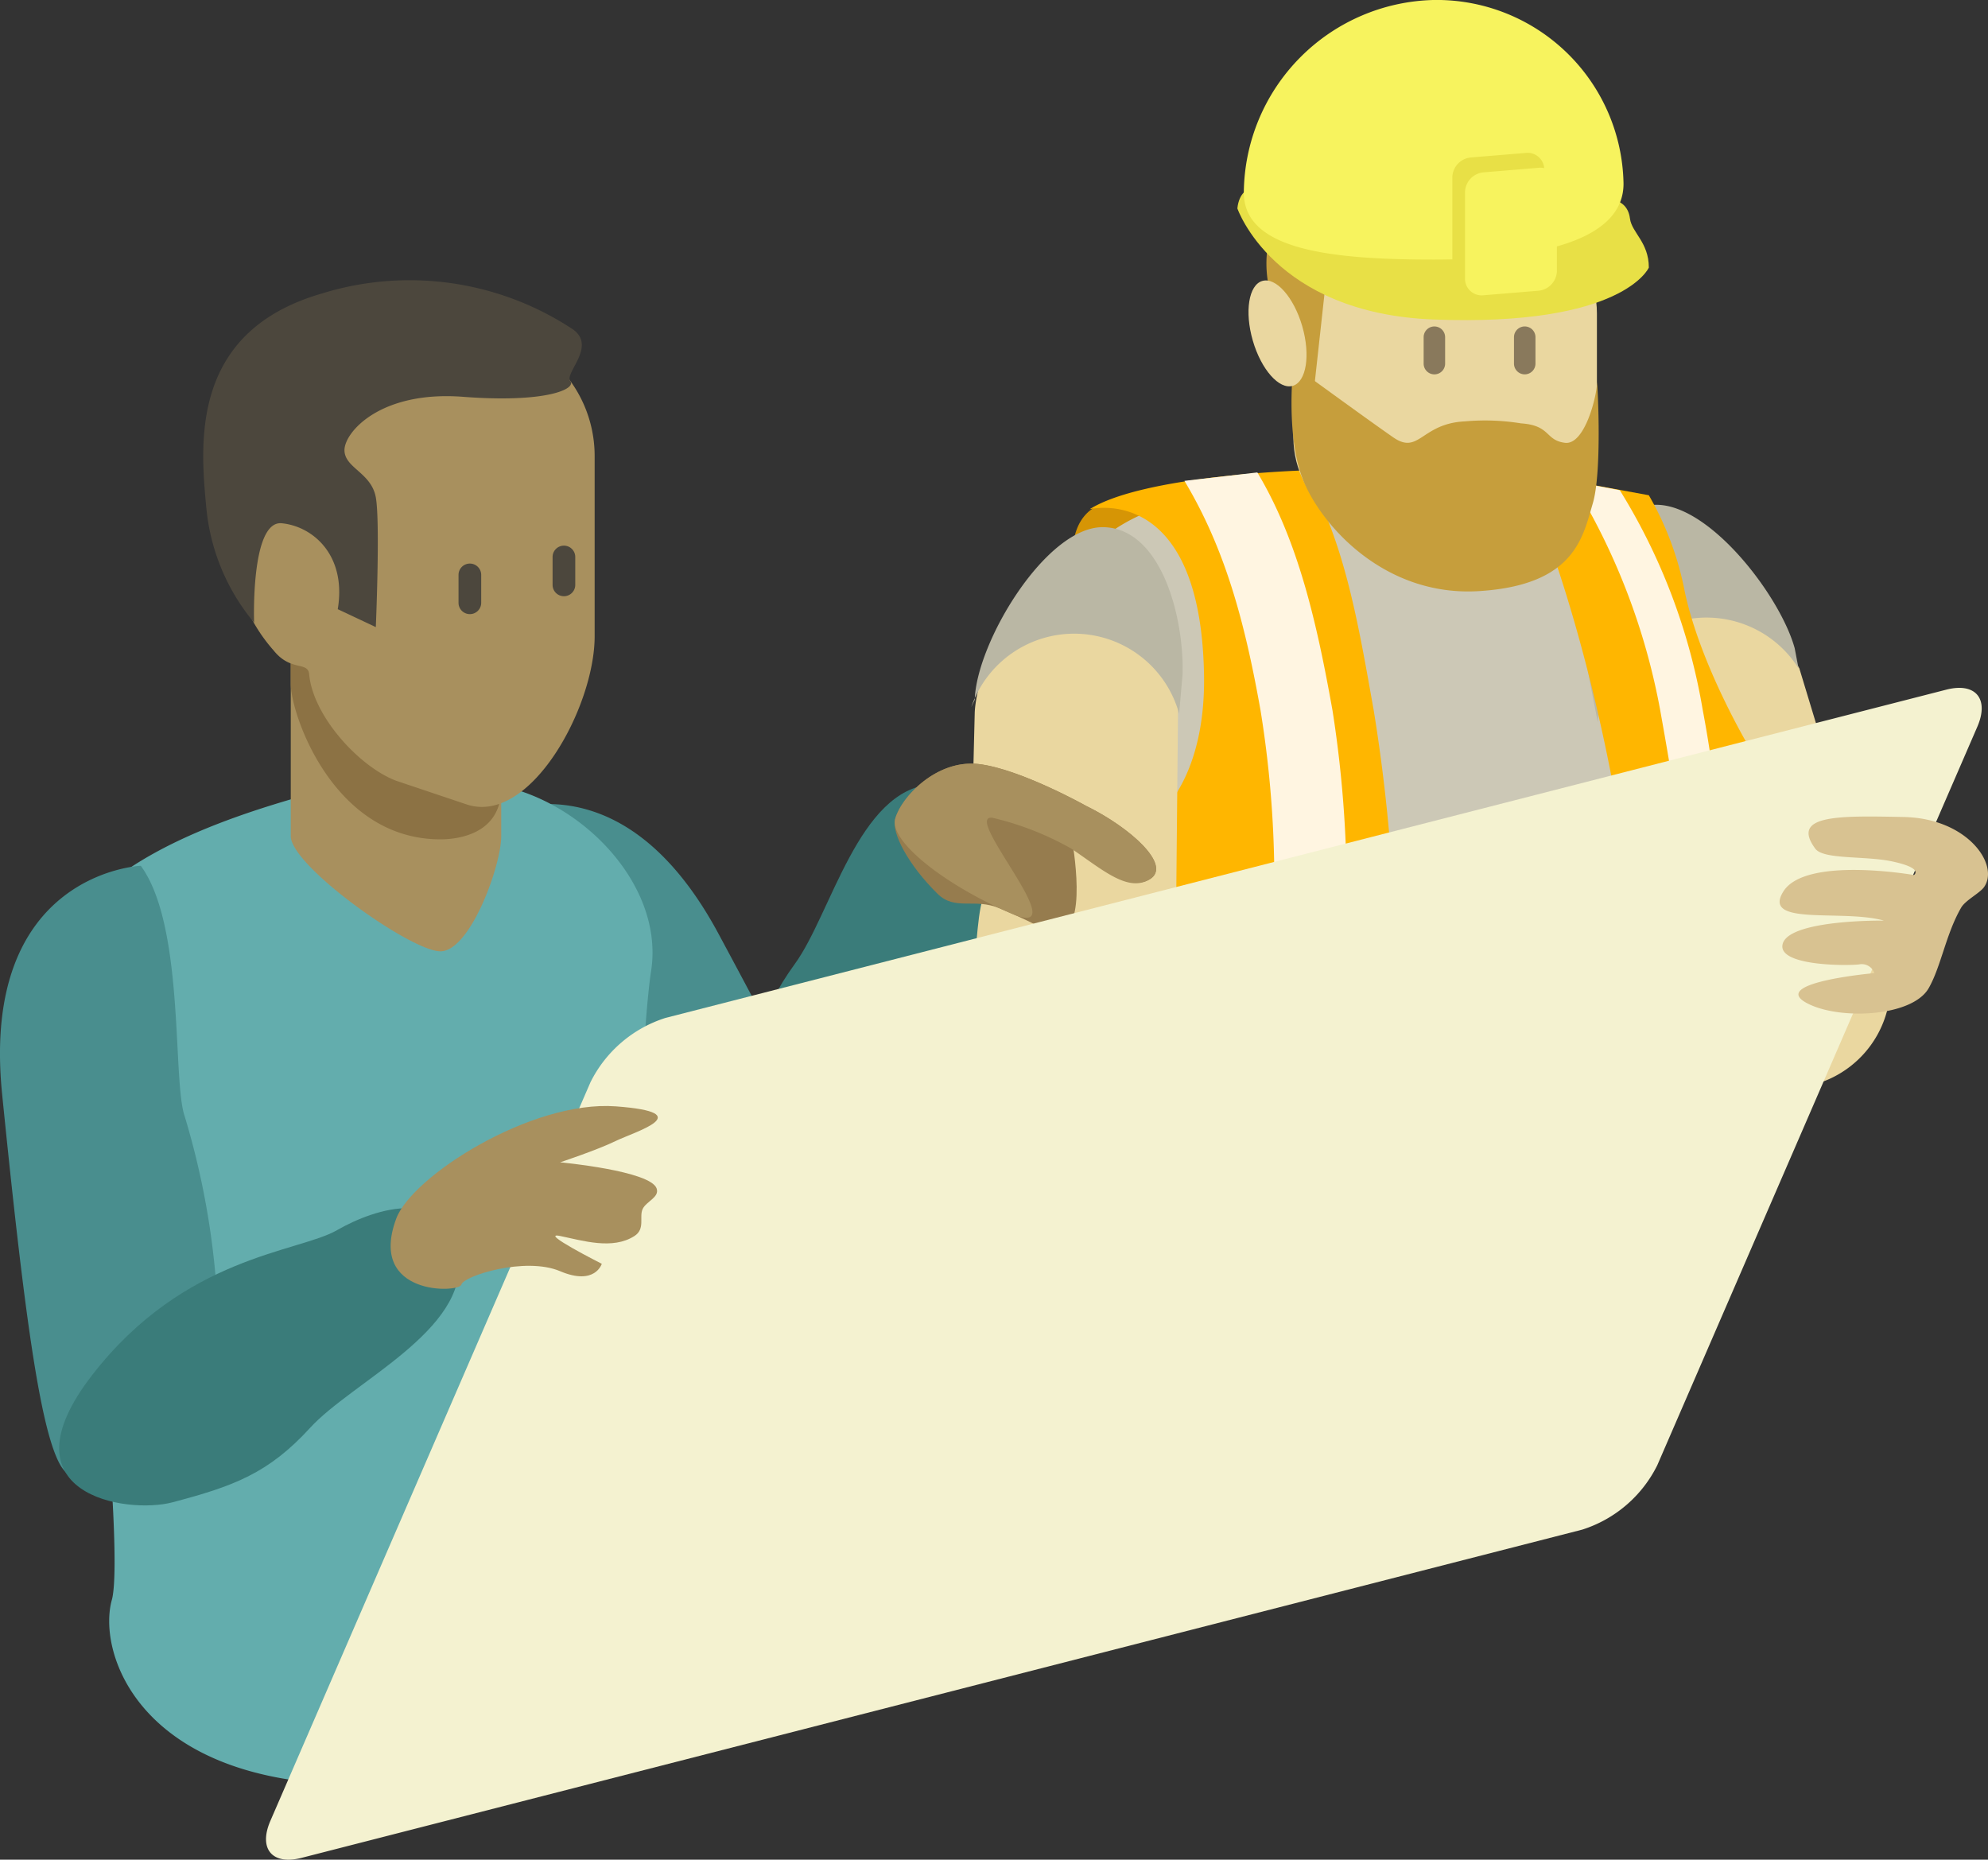
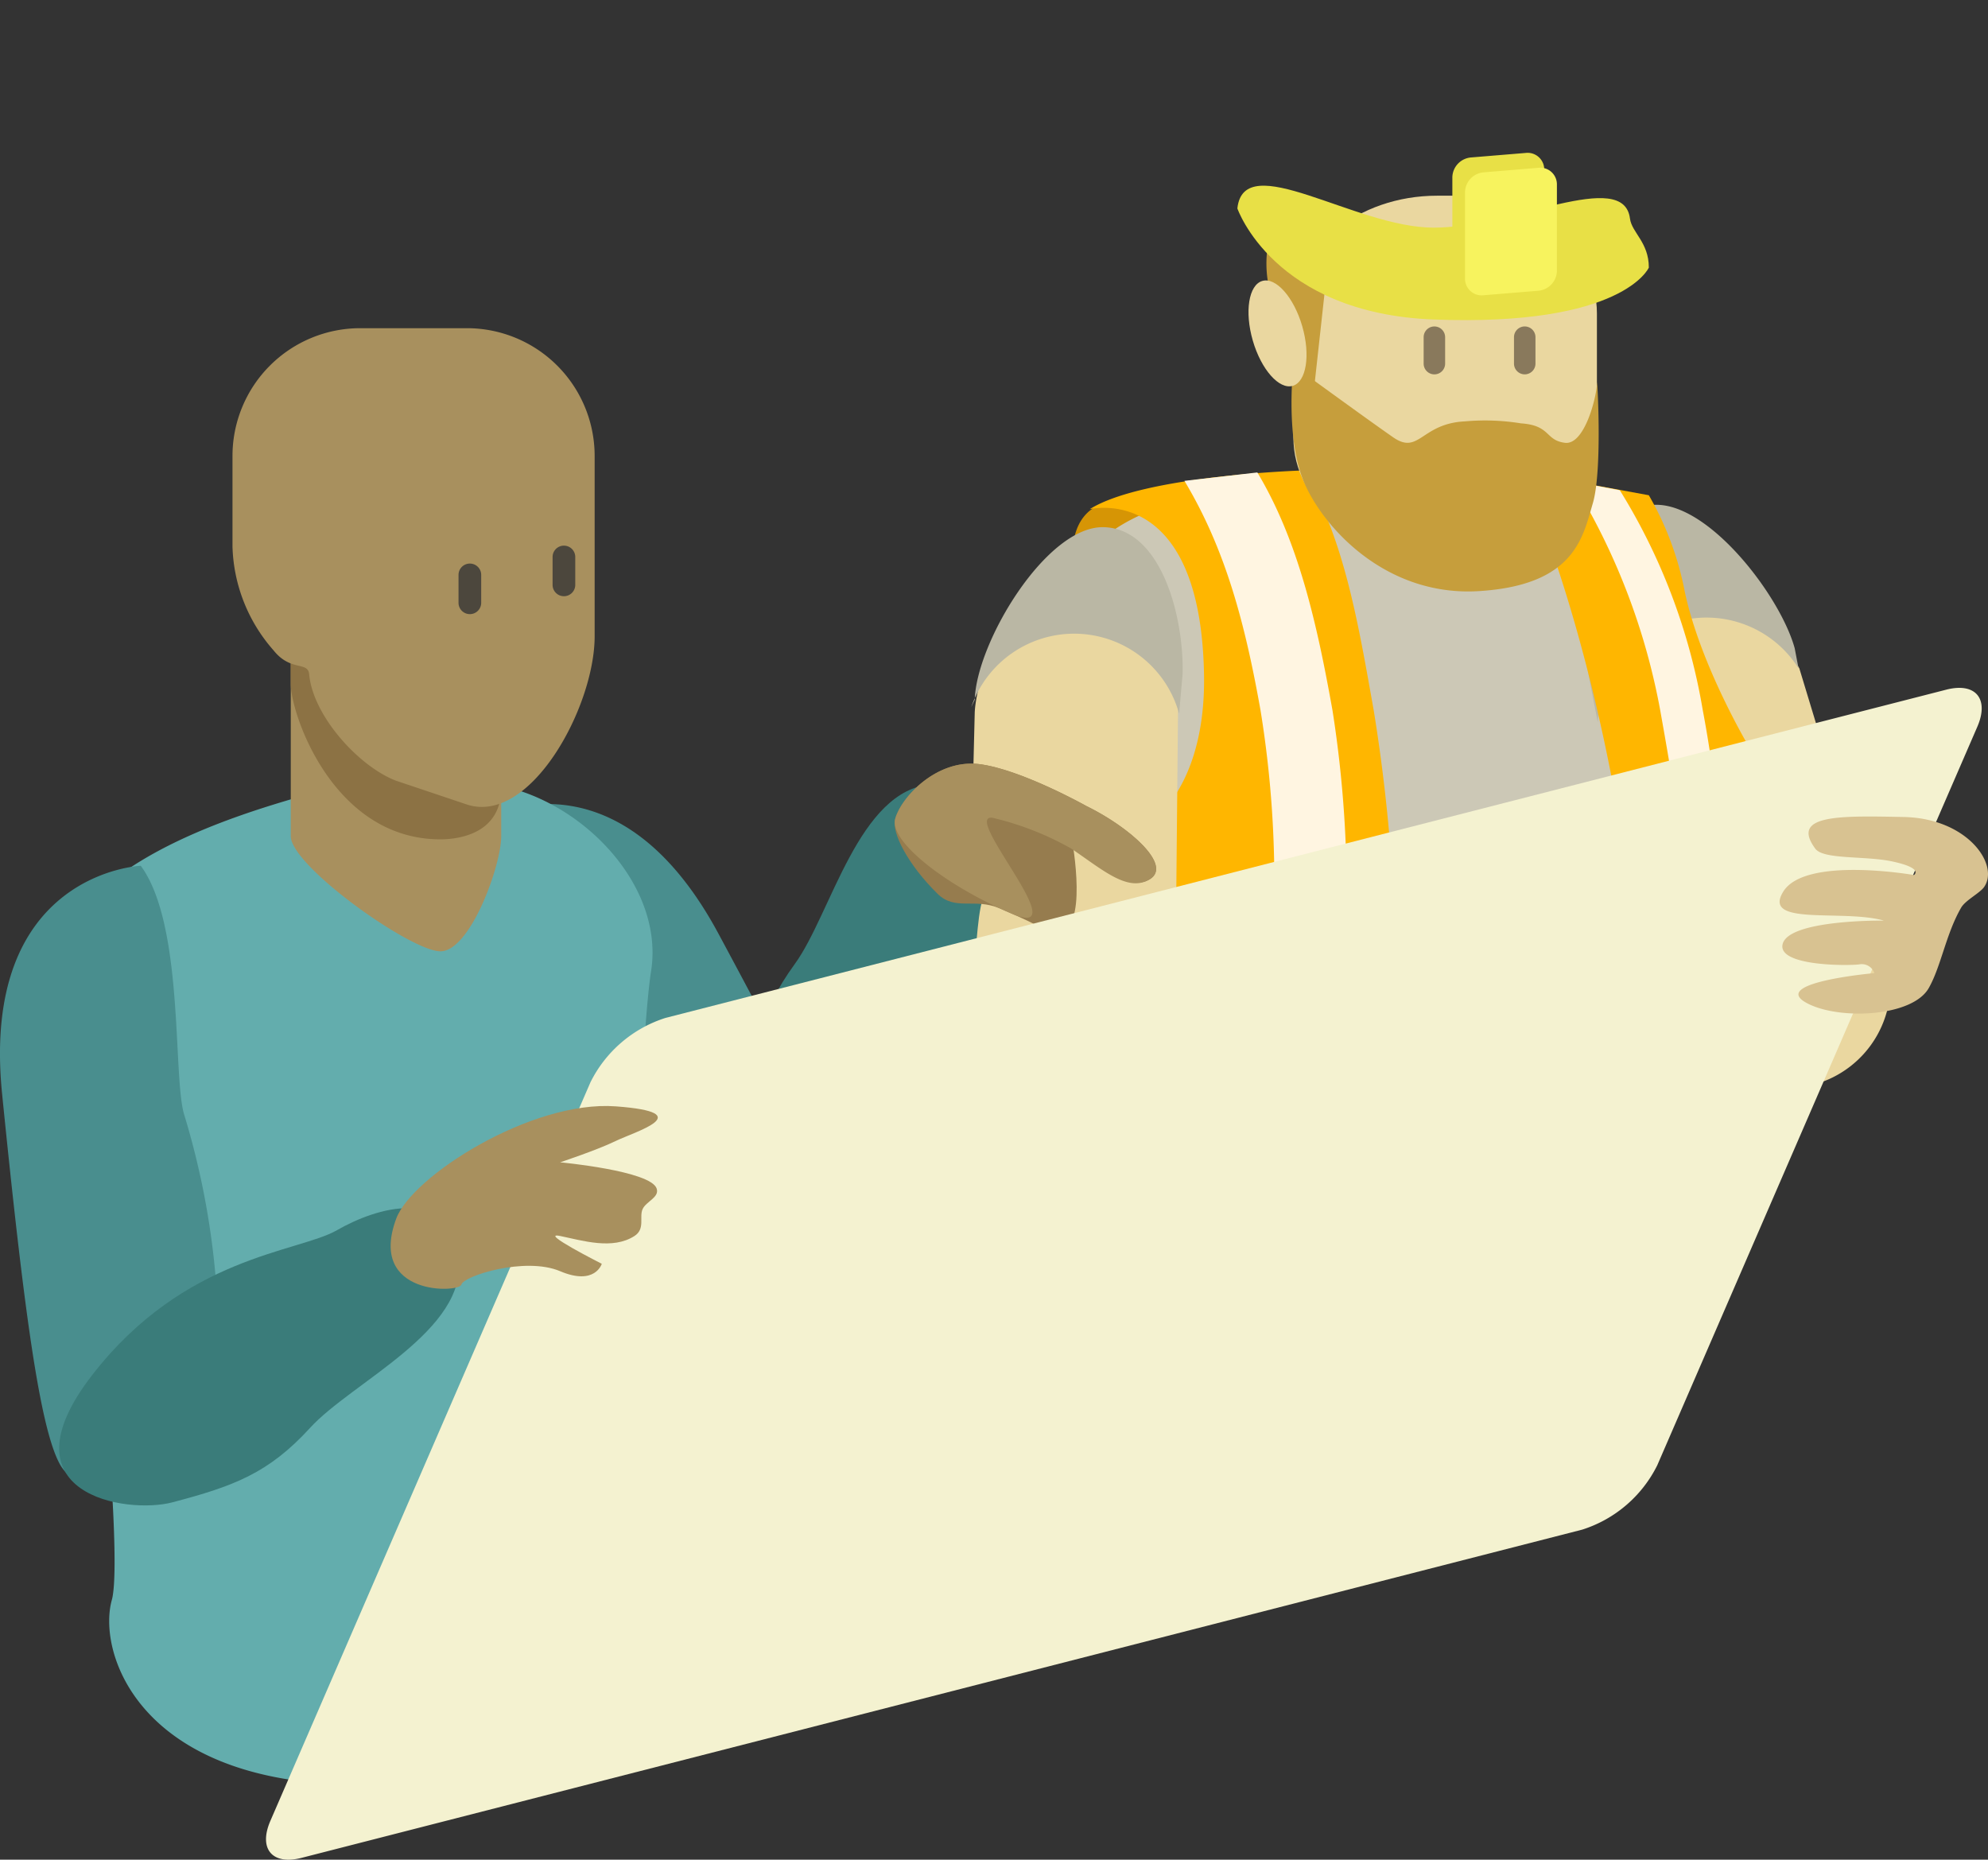
<svg xmlns="http://www.w3.org/2000/svg" width="146.237" height="136.797" viewBox="0 0 146.237 136.797">
  <rect x="0" y="0" width="146.237" height="136.797" fill="#333333" stroke="none" />
  <g id="developers" transform="translate(-28.935 -66.828)">
    <g id="g6559" transform="translate(114.014 103.959)">
      <path id="path6561" d="M0,0S-6.536-2.216-6.179,4.323s7.057.322,7.057.322Z" fill="#d69505" />
    </g>
    <g id="g6563" transform="translate(156.82 155.822)">
      <path id="path6565" d="M0,0A17.882,17.882,0,0,1-17.882,17.882H-32.345A17.881,17.881,0,0,1-50.226,0V-36.508c0-9.876-.033-15.355,17.881-17.223l14.464-.659A17.882,17.882,0,0,1,0-36.508Z" fill="#ccc8b6" />
    </g>
    <g id="g6567" transform="translate(167.73 137.209)">
      <path id="path6569" d="M0,0A7.647,7.647,0,0,1-5.355,9.394a7.649,7.649,0,0,1-9.4-5.356l-7.6-26.881c-1.117-4.074,11.989-7.158,13.1-3.086l2.817,4.706Z" fill="#ead7a0" />
    </g>
    <g id="g6571" transform="translate(152.353 112.54)">
      <path id="path6573" d="M0,0A8.006,8.006,0,0,1,8.881,3.446L8.6,1.974C7.483-2.1,1.642-9.583-2.433-8.468s-5.653,6.221-4.536,10.3l1.084,5.6A8,8,0,0,1,0,0" fill="#bab7a4" />
    </g>
    <g id="g6575" transform="translate(143.093 107.37)">
      <path id="path6577" d="M0,0S10.135,27.542,5.214,53.1c0,0,8.229-.807,9.551-4.92,0,0,2.257-24.628-.156-33.593,0,0-3.664-6.069-4.839-11.624A22.682,22.682,0,0,0,7.13-4.112L1.544-5.14Z" fill="#ffb600" />
    </g>
    <g id="g6579" transform="translate(150.468 140.144)">
      <path id="path6581" d="M0,0C5.7.546,8.3-.658,8.3-.658c.074-1.616.052-5.321.052-5.321L5.224-5.6A86.265,86.265,0,0,0,3.718-21.1a44.662,44.662,0,0,0-6.1-16.158l-3.508-.66A48.883,48.883,0,0,1,.6-21.024c.883,4.944,1.933,10.948,1.866,15.6A17.55,17.55,0,0,1-.471-5.434Z" fill="#fff5e1" />
    </g>
    <g id="g6583" transform="translate(124.819 101.433)">
      <path id="path6585" d="M0,0S-11.762.356-15.728,2.853c0,0,8.167-2.057,8.412,12.192.219,12.788-9.734,15.13-10.909,7.932s-4.847,27.616-4.847,27.616,14.836,9.7,28.35,9.7A161.624,161.624,0,0,0,6.693,43.105,126.251,126.251,0,0,0,5.168,17.657C4.013,11.179,3,5,0,0" fill="#ffb600" />
    </g>
    <g id="g6587" transform="translate(104.713 128.968)">
      <path id="path6589" d="M0,0-.774,5.051c7.555,6.378,26.6,6.254,26.6,6.254.074-1.616.032-5.545.032-5.545-.981-.065-2.6-.072-2.6-.072A86.172,86.172,0,0,0,22.241-9.878c-1.156-6.478-2.532-12.51-5.529-17.509l-5.364.618c3,5,4.449,10.412,5.6,16.891a78.406,78.406,0,0,1,.984,14.721A35.885,35.885,0,0,1,0,0" fill="#fff5e1" />
    </g>
    <g id="g6591" transform="translate(146.404 99.011)">
      <path id="path6593" d="M0,0C0,4.779-4.735,8.653-10.576,8.653h-1.175c-5.841,0-10.576-3.874-10.576-8.653V-9.134c0-4.779,4.735-8.654,10.576-8.654h1.175C-4.735-17.788,0-13.913,0-9.134Z" fill="#ead7a0" />
    </g>
    <g id="g6595" transform="translate(124.077 93.71)">
      <path id="path6597" d="M0,0S1,.732,2.3,1.673C4.018,2.92,6.254,4.534,7.342,5.288,9.251,6.61,9.4,4.26,12.631,4.113a16.567,16.567,0,0,1,4.112.147c2.2.147,1.762,1.245,3.232,1.43S22.327,2.2,22.327,1.322s.438,6.317-.3,8.814-1.322,6.022-8.373,6.463S1.922,11.6.666,8.3,0,0,0,0" fill="#c69e3c" />
    </g>
    <g id="g6599" transform="translate(126.432 87.822)">
      <path id="path6601" d="M0,0-4.005-3.963a8.406,8.406,0,0,0,0,4.691c.765,2.369,1.5,1.488,1.65,5.16s1.467,2.2,1.467,2.2Z" fill="#c69e3c" />
    </g>
    <g id="g6603" transform="translate(124.728 90.825)">
      <path id="path6605" d="M0,0C.617,2.131.3,4.094-.7,4.386s-2.321-1.2-2.938-3.331-.3-4.094.7-4.386S-.617-2.131,0,0" fill="#ead7a0" />
    </g>
    <g id="g6607" transform="translate(150.223 86.512)">
      <path id="path6609" d="M0,0S-1.874,4.355-15.827,3.819c-11.793-.453-14.44-8.171-14.44-8.171.474-4.462,8.654,1.413,14.44,1.414s13.966-4.407,14.439-.67C-1.257-2.573,0-1.866,0,0" fill="#e8e046" />
    </g>
    <g id="g6611" transform="translate(148.361 80.342)">
-       <path id="path6613" d="M0,0C0,4.185-6.253,5.581-13.966,5.581S-27.931,4.836-27.931.651A14.3,14.3,0,0,1-13.966-13.515,13.746,13.746,0,0,1,0,0" fill="#f7f35e" />
-     </g>
+       </g>
    <g id="g6615" transform="translate(142.529 85.694)">
      <path id="path6617" d="M0,0A1.5,1.5,0,0,1-1.387,1.427l-3.986.33A1.225,1.225,0,0,1-6.759.56V-5.858A1.5,1.5,0,0,1-5.372-7.285l3.986-.329A1.224,1.224,0,0,1,0-6.417Z" fill="#e8e046" />
    </g>
    <g id="g6619" transform="translate(143.461 86.788)">
      <path id="path6621" d="M0,0A1.5,1.5,0,0,1-1.387,1.428l-3.986.329A1.225,1.225,0,0,1-6.76.56V-5.858A1.5,1.5,0,0,1-5.373-7.284l3.986-.331A1.226,1.226,0,0,1,0-6.417Z" fill="#f7f35e" />
    </g>
    <g id="g6623" transform="translate(135.238 93.576)">
      <path id="path6625" d="M0,0A.79.79,0,0,1-.79.79.79.79,0,0,1-1.58,0V-1.944a.79.79,0,0,1,.79-.79.79.79,0,0,1,.79.79Z" fill="#89795c" />
    </g>
    <g id="g6627" transform="translate(141.884 93.575)">
      <path id="path6629" d="M0,0A.79.79,0,0,1-.791.79.79.79,0,0,1-1.58,0V-1.944a.79.79,0,0,1,.79-.79A.79.79,0,0,1,0-1.944Z" fill="#89795c" />
    </g>
    <g id="g6631" transform="translate(115.37 142.051)">
      <path id="path6633" d="M0,0A7.647,7.647,0,0,1-7.856,7.431,7.648,7.648,0,0,1-15.287-.427l.552-22.328c.058-2.111,1.9-9.155,7.566-9.542,3.731-.255,7.45,7.2,7.39,9.309Z" fill="#ead7a0" />
    </g>
    <g id="g6635" transform="translate(108.17 113.444)">
      <path id="path6637" d="M0,0A8.008,8.008,0,0,1,7.5,5.881l.255-2.9C7.87-1.235,6.19-7.718,1.967-7.837s-9.386,8.48-9.5,12.7l-.255.529A8.005,8.005,0,0,1,0,0" fill="#bab7a4" />
    </g>
    <g id="g6639" transform="translate(84.065 148.763)">
      <path id="path6641" d="M0,0C-.195,3.5,3.118,12.334,10.357,3.9s5.788-16.657,6.824-19.784S18.8-24.6,13.413-24.236,6.019-14.717,3.337-11.028.258-4.619,0,0" fill="#3a7c7a" />
    </g>
    <g id="g6643" transform="translate(108.847 126.118)">
      <path id="path6645" d="M0,0C3.195,1.562,6.306,4.338,4.694,5.368S1.26,4.04-1.055,2.48c0,0,1.281,7-1.116,6.638s.713.51-4.206-1.591c-1.845-.787-3.275.208-4.574-1.075-2.165-2.138-3.4-4.495-3.11-5.515.459-1.631,3.07-4.377,6.128-4.025S0,0,0,0" fill="#967c4e" />
    </g>
    <g id="g6647" transform="translate(63.946 127.303)">
      <path id="path6649" d="M0,0S10.083-6.214,17.836,8.2C25.35,22.176,29.292,30.134,29.555,33.188s-5.272,11.5-12.12,2.622A58.167,58.167,0,0,1,7.56,16.865C6.572,13.97-.223,5.341,0,0" fill="#498e8e" />
    </g>
    <g id="g6651" transform="translate(108.847 126.118)">
      <path id="path6653" d="M0,0C3.195,1.562,6.306,4.338,4.694,5.368S1.215,4.7-1.1,3.137A21.943,21.943,0,0,0-6.888.868C-9.286.511-.582,10.018-5.5,7.917s-9.02-5.348-8.56-6.98,3.07-4.377,6.128-4.025S0,0,0,0" fill="#a8905e" />
    </g>
    <g id="g6655" transform="translate(51.129 125.395)">
      <path id="path6657" d="M0,0C-6.916,1.984-20.752,6.5-18.281,16.843s5.3,38.731,4.314,42.277S-12.485,70.867-.13,72.449s23.67-5.042,23.719-9.582,1.014-43,2.11-49.988S19.244-1.03,12.341-1.005A78.877,78.877,0,0,0,0,0" fill="#63adad" />
    </g>
    <g id="g6659" transform="translate(65.805 128.335)">
      <path id="path6661" d="M0,0C0,2.183-2.287,8.471-4.471,8.471S-15.481,2.183-15.481,0V-13.036a3.954,3.954,0,0,1,3.954-3.954l7.574,4.283A3.954,3.954,0,0,1,0-8.753Z" fill="#a8905e" />
    </g>
    <g id="g6663" transform="translate(63.275 122.382)">
      <path id="path6665" d="M0,0-5.193-1.747c-2.667-1-6.114-4.714-6.4-7.834-.058-.635-.623-.518-1.359-.8v5.132c0,2.183,3.1,11.436,11.01,11.436,1.623,0,5.789-.6,4.058-6.153A3.6,3.6,0,0,1,0,0" fill="#8c7244" />
    </g>
    <g id="g6667" transform="translate(72.677 113.639)">
      <path id="path6669" d="M0,0C0,5.193-4.731,13.9-9.4,12.367L-14.6,10.62c-2.667-1-6.114-4.714-6.4-7.834-.089-.971-1.361-.175-2.619-1.757A12.043,12.043,0,0,1-26.64-6.589V-13.27a9.4,9.4,0,0,1,9.4-9.4H-9.4A9.4,9.4,0,0,1,0-13.27Z" fill="#a8905e" />
    </g>
    <g id="g6671" transform="translate(53.78 111.639)">
-       <path id="path6673" d="M0,0C.659-3.954-1.812-6.095-4.118-6.32S-6.153.988-6.153.988a15.42,15.42,0,0,1-3.51-8.4c-.459-4.79-1.208-13.013,8.51-15.814a21.779,21.779,0,0,1,18.319,2.555c2.01,1.237-.52,3.3-.059,3.887s-1.788,1.63-7.883,1.162S.494-13.014.494-11.7,2.471-10.049,2.8-8.224s0,9.542,0,9.542Z" fill="#4c473d" />
-     </g>
+       </g>
    <g id="g6675" transform="translate(64.332 111.169)">
      <path id="path6677" d="M0,0A.834.834,0,0,1-.834.834.834.834,0,0,1-1.668,0V-2.052a.834.834,0,0,1,.834-.834A.834.834,0,0,1,0-2.052Z" fill="#4c473d" />
    </g>
    <g id="g6679" transform="translate(71.251 109.851)">
      <path id="path6681" d="M0,0A.834.834,0,0,1-.834.834.834.834,0,0,1-1.668,0V-2.052a.834.834,0,0,1,.834-.834A.834.834,0,0,1,0-2.052Z" fill="#4c473d" />
    </g>
    <g id="g6683" transform="translate(39.289 130.513)">
      <path id="path6685" d="M0,0S-11.834.489-10.2,16.775C-8.612,32.562-7.43,41.363-5.939,44.042s10.8,6.587,11.514-4.606a58.169,58.169,0,0,0-2.41-21.228C2.365,15.256,3.171,4.3,0,0" fill="#498e8e" />
    </g>
    <g id="g6687" transform="translate(41.616 177.338)">
      <path id="path6689" d="M0,0C-3.387.893-12.709-.577-5.9-9.363S9.255-18.377,12.11-20.02s8.213-3.336,8.938,2.013S13.208-8.851,10.133-5.483,4.473-1.18,0,0" fill="#3a7c7a" />
    </g>
    <g id="g6691" transform="translate(150.841 174.617)">
      <path id="path6693" d="M0,0A9.314,9.314,0,0,1-5.515,4.728L-99.732,28.875c-2.153.552-3.176-.67-2.283-2.73L-78.47-28.183a9.318,9.318,0,0,1,5.514-4.728L21.262-57.058c2.153-.552,3.175.67,2.283,2.73Z" fill="#f4f2d0" />
    </g>
    <g id="g6695" transform="translate(58.082 156.466)">
      <path id="path6697" d="M0,0C1.159-3.124,9.942-8.715,16.149-8.256s1.379,1.874,0,2.546-4.092,1.57-4.092,1.57,6.664.62,7.1,1.93c.219.655-.775.938-1.036,1.517s.21,1.453-.595,1.972c-1.609,1.039-3.817.34-5.471,0S15.12,3.325,15.12,3.325s-.489,1.638-3.064.545-7.122.356-7.261.981S-2.125,5.728,0,0" fill="#a8905e" />
    </g>
    <g id="g6699" transform="translate(174.878 132.086)">
      <path id="path6701" d="M0,0C1.163-1.622-1.189-5.068-5.915-5.161s-8.354-.184-6.494,2.333c.6.814,3.658.509,5.656.936,2.354.5,1.6,1,1.6,1s-7.959-1.395-9.6,1.2S-10.434,1.6-7.365,2.459c0,0-7.069-.093-7.454,1.757-.33,1.59,4.716,1.573,5.629,1.467a.981.981,0,0,1,1.126.64s-8.232.728-4.71,2.332c2.453,1.116,7.54.831,8.71-1.232C-3.153,5.816-2.8,3.445-1.683,1.511-1.366.963-.323.45,0,0" fill="#d8c291" />
    </g>
  </g>
</svg>